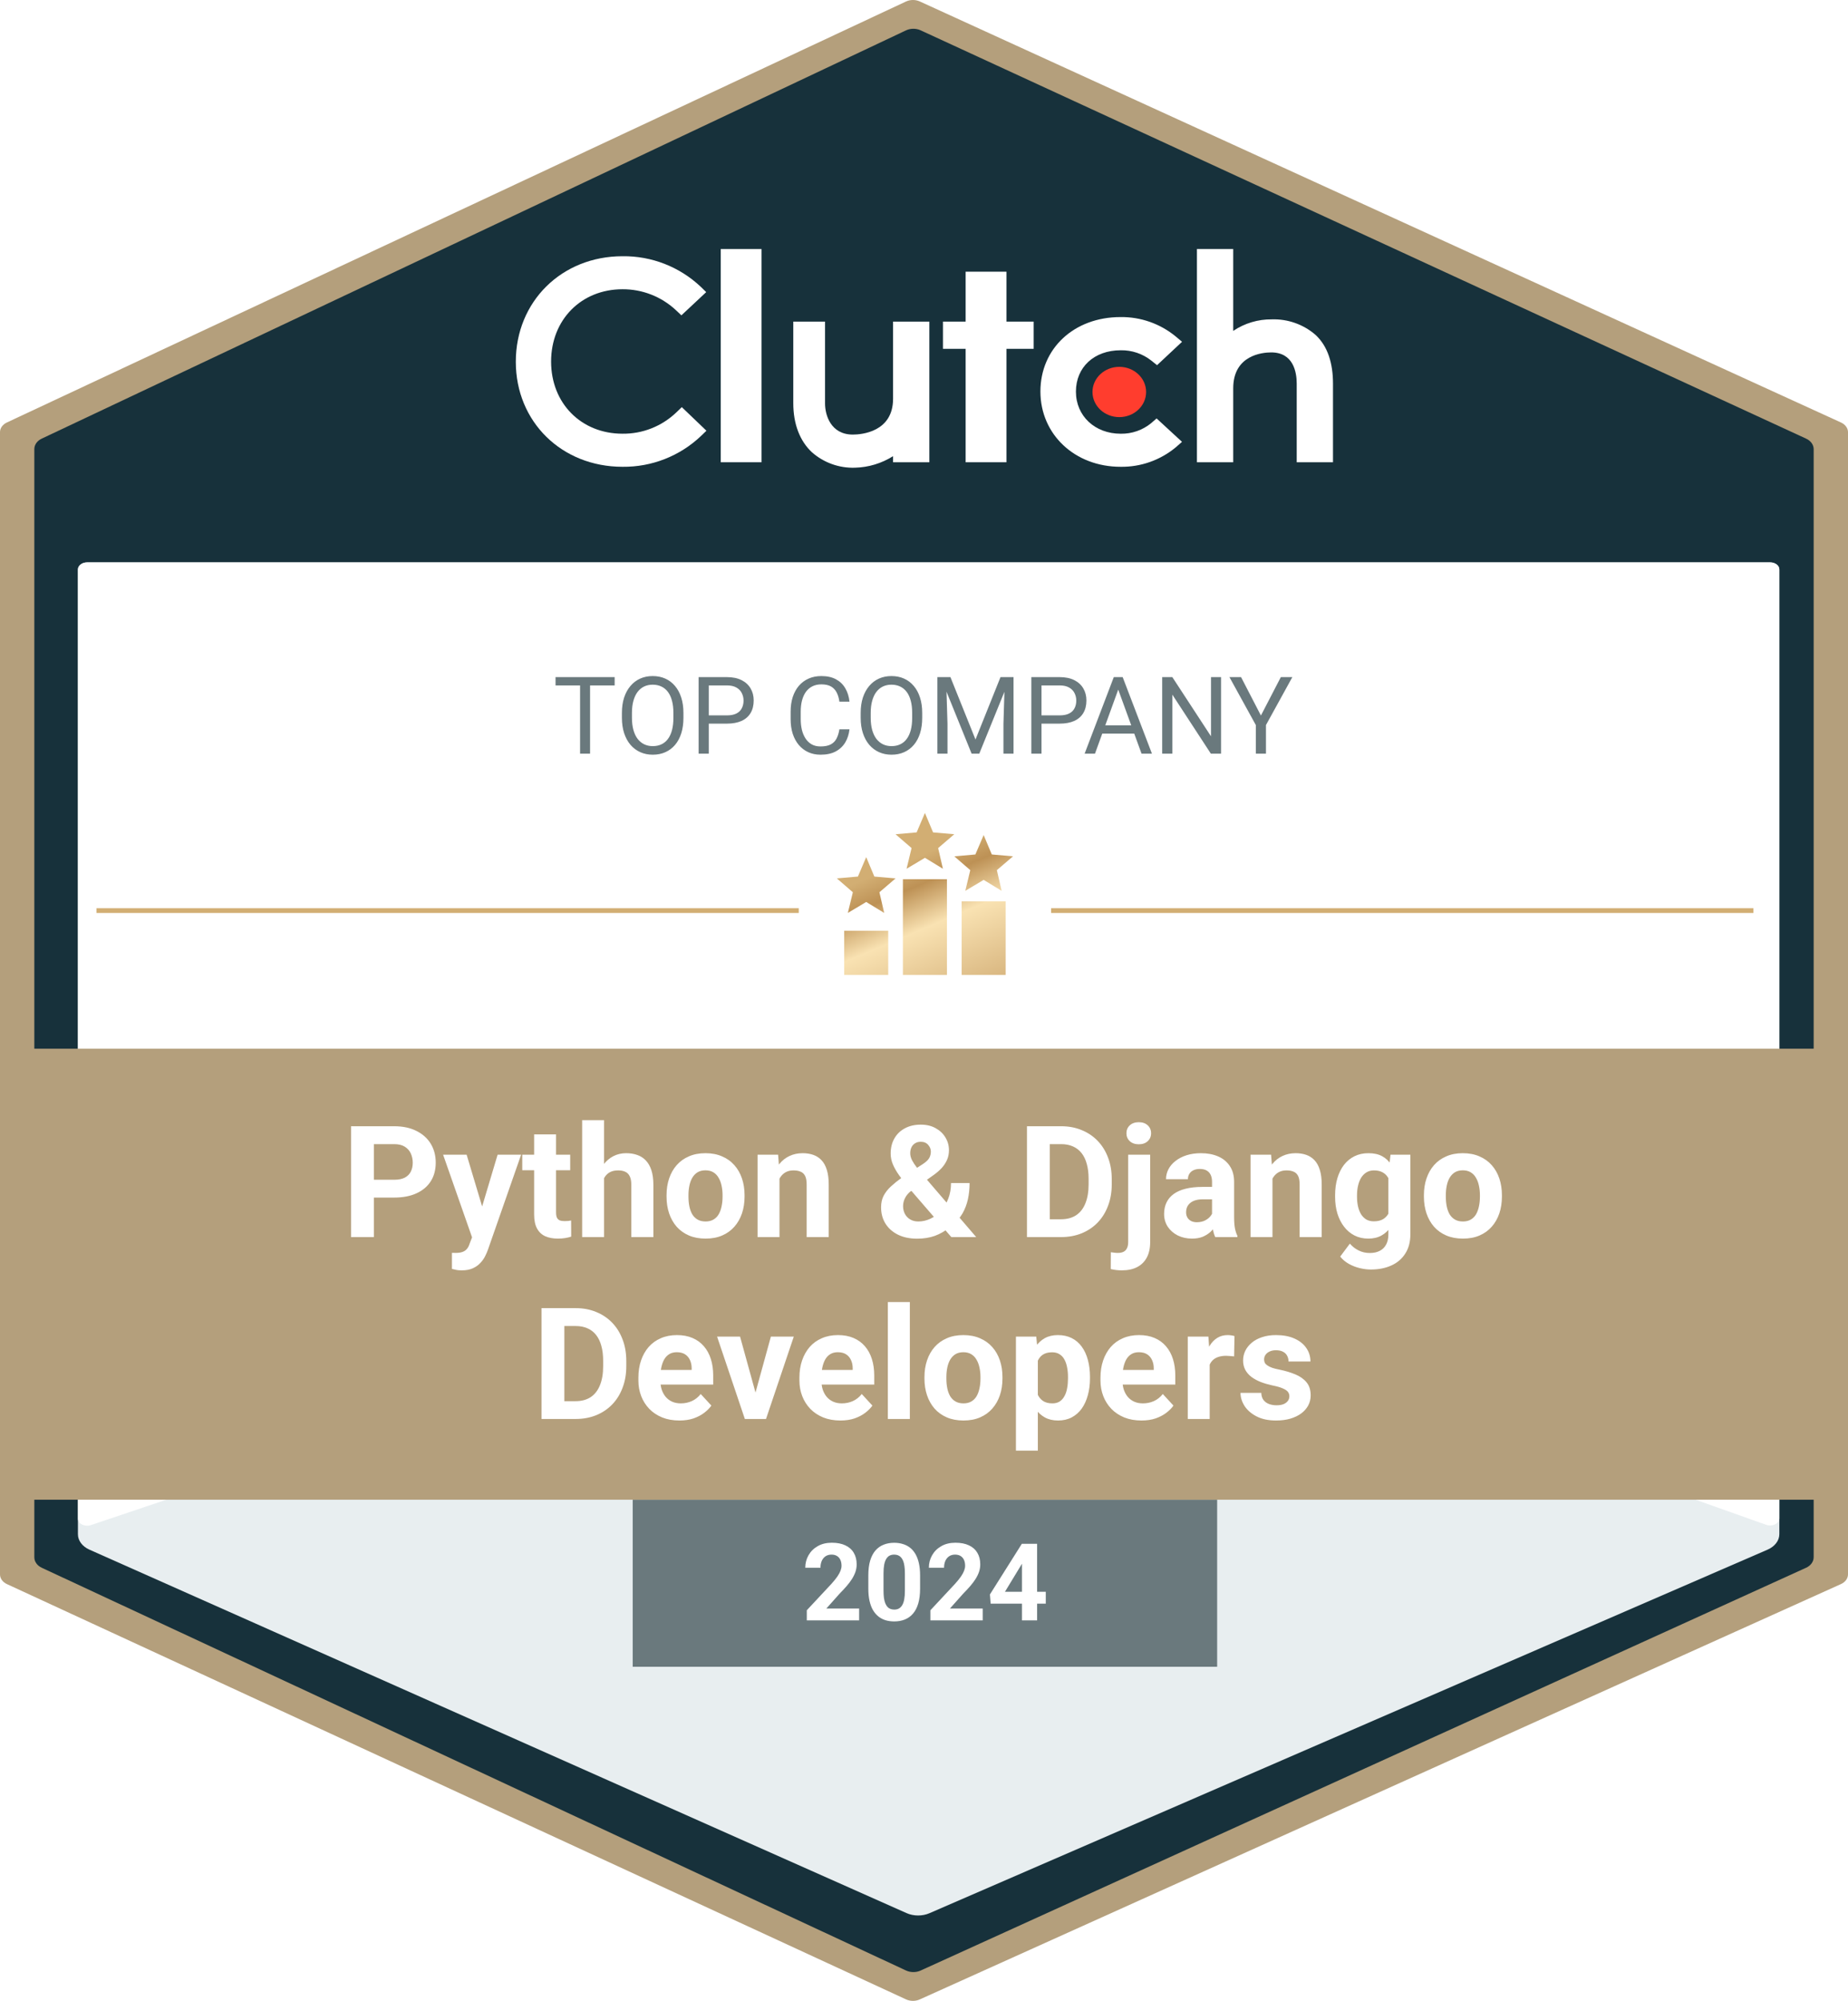
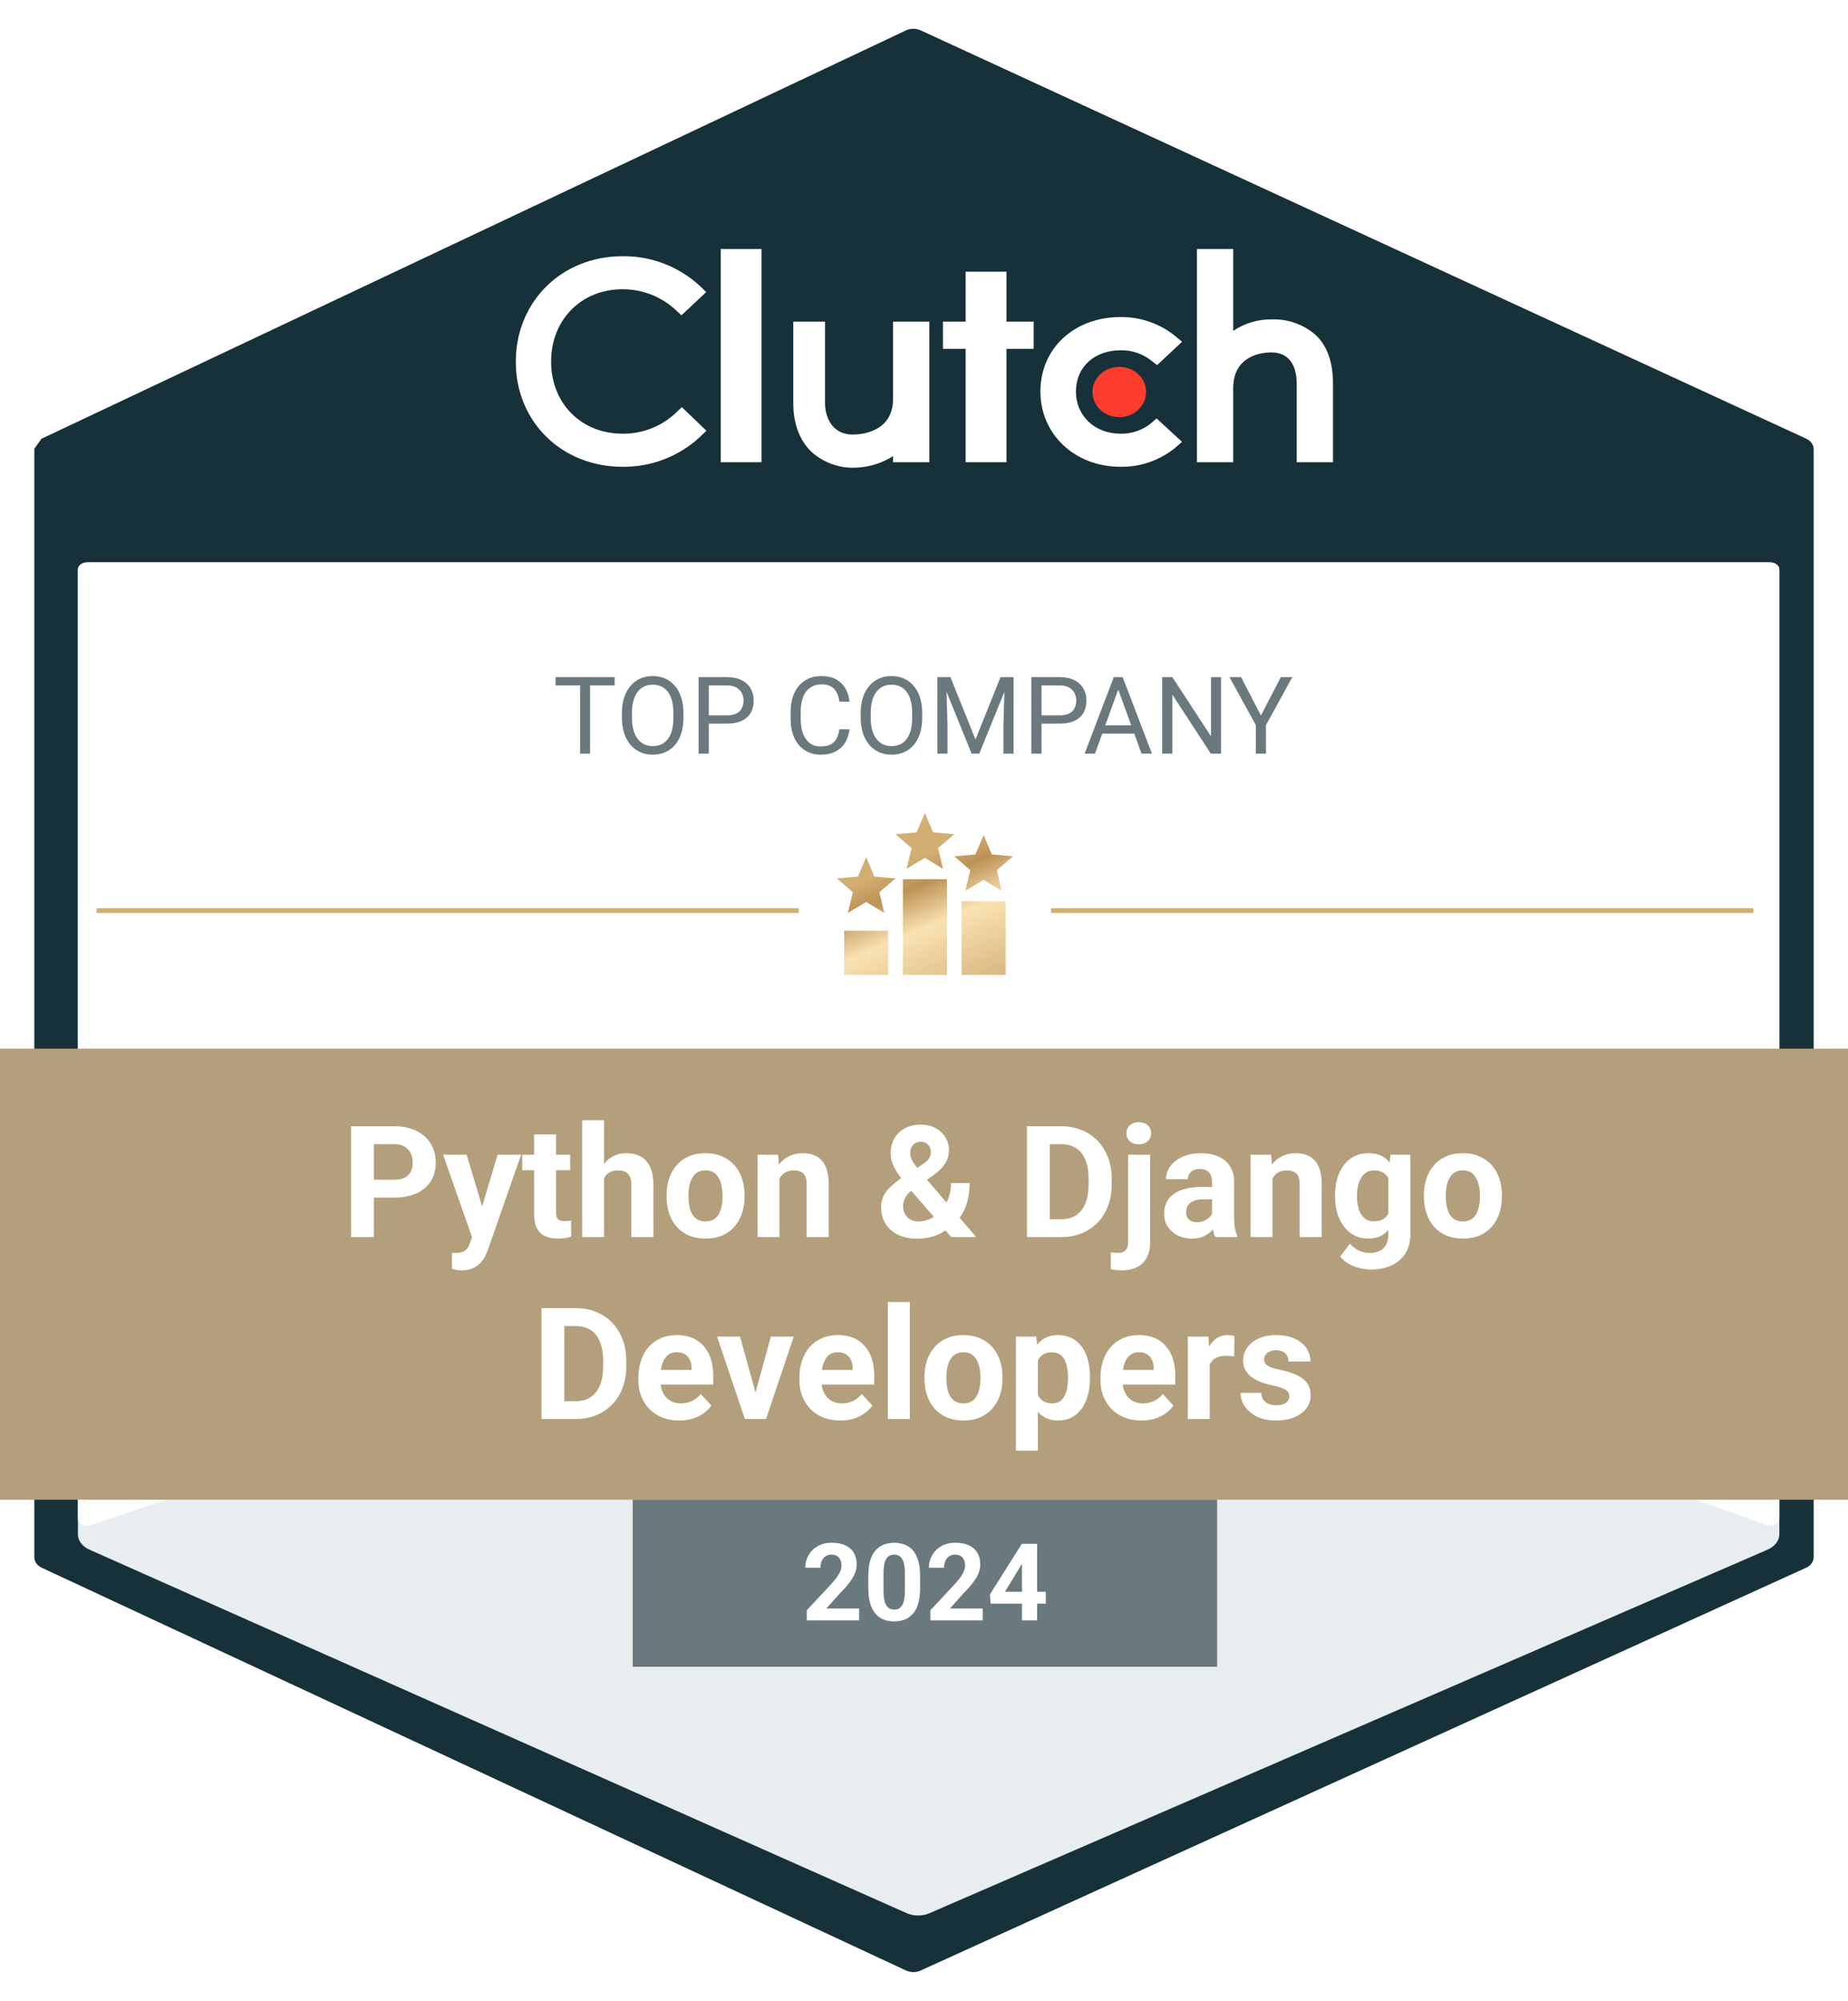
<svg xmlns="http://www.w3.org/2000/svg" width="996" height="1078" viewBox="0 0 996 1078" fill="none">
  <g clip-path="url(#clip0_52_76)">
-     <path d="M3.709 227.62L488.284 0.816C490.584 -0.261 493.425 -0.273 495.739 0.785L992.224 227.63C994.558 228.697 996 230.688 996 232.846V848.22C996 850.39 994.542 852.391 992.187 853.453L495.701 1077.23C493.406 1078.27 490.602 1078.25 488.321 1077.2L3.747 853.464C1.429 852.393 0 850.409 0 848.262V232.804C0 230.669 1.412 228.695 3.709 227.62Z" fill="#B49F7C" />
-     <path d="M22.683 236.784L488.492 16.827C490.803 15.736 493.664 15.724 495.988 16.795L973.249 236.795C975.569 237.864 977 239.849 977 241.998V838.973C977 841.136 975.553 843.131 973.212 844.194L495.95 1061.22C493.645 1062.27 490.821 1062.25 488.53 1061.19L22.721 844.205C20.418 843.133 19 841.155 19 839.015V241.956C19 239.829 20.401 237.862 22.683 236.784Z" fill="#17313B" stroke="#17313B" />
+     <path d="M22.683 236.784L488.492 16.827C490.803 15.736 493.664 15.724 495.988 16.795L973.249 236.795C975.569 237.864 977 239.849 977 241.998V838.973C977 841.136 975.553 843.131 973.212 844.194L495.95 1061.22C493.645 1062.27 490.821 1062.25 488.53 1061.19L22.721 844.205C20.418 843.133 19 841.155 19 839.015V241.956Z" fill="#17313B" stroke="#17313B" />
    <path d="M410.44 134.161H388.441V249.047H410.44V134.161Z" fill="white" />
    <path d="M481.328 214.826C481.328 232.715 464.389 234.137 459.645 234.137C447.767 234.137 444.662 223.671 444.662 217.37V173.271H427.551V217.27C427.551 228.37 431.046 237.532 437.546 243.625C443.947 249.274 452.258 252.27 460.795 251.981C468.074 251.8 475.172 249.654 481.328 245.77V249.047H500.883V173.271H481.328V214.826Z" fill="white" />
    <path d="M542.438 146.383H520.438V173.271H508.216V187.938H520.438V249.047H542.438V187.938H557.104V173.271H542.438V146.383Z" fill="white" />
    <path d="M620.441 227.98C615.815 231.756 610.012 233.775 604.037 233.675C590.103 233.675 579.882 224.115 579.882 210.987C579.882 197.86 589.66 188.716 604.037 188.716C610.03 188.608 615.869 190.59 620.559 194.311L623.592 196.756L637.081 184.144L633.704 181.311C625.33 174.403 614.765 170.682 603.91 170.827C578.905 170.827 560.744 187.72 560.744 210.915C560.744 234.11 579.348 251.492 603.91 251.492C614.819 251.664 625.429 247.907 633.804 240.909L637.054 238.048L623.365 225.437L620.432 227.98H620.441Z" fill="white" />
    <path d="M709 180.405C702.482 174.765 694.08 171.787 685.462 172.067C678.056 171.977 670.804 174.141 664.657 178.278V134.161H645.102V249.047H664.657V209.204C664.657 191.315 680.374 189.866 685.118 189.866C696.996 189.866 698.879 200.35 698.879 206.66V249.047H718.434V206.76C718.434 195.66 715.6 186.516 709 180.405Z" fill="white" />
    <path d="M603.258 224.73C611.238 224.73 617.707 218.667 617.707 211.187C617.707 203.707 611.238 197.643 603.258 197.643C595.278 197.643 588.809 203.707 588.809 211.187C588.809 218.667 595.278 224.73 603.258 224.73Z" fill="#FF3D2E" />
    <path d="M364.314 222.377C356.546 229.728 346.217 233.784 335.516 233.666C313.226 233.666 297.021 217.289 297.021 194.8C297.021 172.312 313.226 155.835 335.516 155.835C346.153 155.78 356.42 159.791 364.215 167.034L367.247 169.895L380.619 157.383L377.686 154.522C366.306 143.758 351.178 137.855 335.516 138.045C302.688 138.045 278 162.489 278 194.9C278 227.311 302.788 251.492 335.516 251.492C351.232 251.673 366.405 245.716 377.803 234.897L380.737 232.064L367.465 219.353L364.314 222.386V222.377Z" fill="white" />
    <g filter="url(#filter0_d_52_76)">
      <path d="M46.984 303H512.736H954.016C956.769 303 959 304.715 959 306.829V826.555C959 830.01 956.579 833.196 952.664 834.893L500.962 1030.76C497.12 1032.43 492.418 1032.41 488.599 1030.72L48.219 834.91C44.37 833.199 42 830.041 42 826.624V306.829C42 304.715 44.231 303 46.984 303Z" fill="#E8EEF0" />
    </g>
    <path d="M46.984 303H512.736H954.016C956.769 303 959 304.687 959 306.769V818.096C959 820.858 955.202 822.682 951.898 821.508L517.894 667.375C514.619 666.212 510.836 666.182 507.531 667.296L49.011 821.67C45.715 822.78 42 820.955 42 818.227V306.769C42 304.687 44.231 303 46.984 303Z" fill="white" />
    <path d="M318.022 364.805V406.039H312.642V364.805H318.022ZM331.276 364.805V369.279H299.416V364.805H331.276ZM368.348 384.119V386.725C368.348 389.821 367.961 392.596 367.187 395.051C366.412 397.505 365.299 399.591 363.845 401.31C362.391 403.028 360.645 404.34 358.605 405.246C356.585 406.152 354.32 406.605 351.809 406.605C349.373 406.605 347.136 406.152 345.097 405.246C343.076 404.34 341.321 403.028 339.829 401.31C338.356 399.591 337.214 397.505 336.402 395.051C335.59 392.596 335.185 389.821 335.185 386.725V384.119C335.185 381.023 335.581 378.257 336.374 375.821C337.186 373.367 338.328 371.281 339.801 369.562C341.273 367.825 343.02 366.504 345.04 365.598C347.079 364.691 349.316 364.238 351.752 364.238C354.263 364.238 356.529 364.691 358.549 365.598C360.588 366.504 362.334 367.825 363.788 369.562C365.261 371.281 366.384 373.367 367.158 375.821C367.951 378.257 368.348 381.023 368.348 384.119ZM362.938 386.725V384.062C362.938 381.608 362.684 379.437 362.174 377.549C361.683 375.661 360.956 374.075 359.993 372.791C359.03 371.507 357.85 370.535 356.453 369.874C355.075 369.213 353.508 368.883 351.752 368.883C350.053 368.883 348.514 369.213 347.136 369.874C345.776 370.535 344.606 371.507 343.624 372.791C342.661 374.075 341.915 375.661 341.387 377.549C340.858 379.437 340.594 381.608 340.594 384.062V386.725C340.594 389.198 340.858 391.388 341.387 393.295C341.915 395.183 342.671 396.778 343.652 398.081C344.653 399.365 345.833 400.337 347.192 400.998C348.571 401.659 350.109 401.989 351.809 401.989C353.583 401.989 355.16 401.659 356.538 400.998C357.916 400.337 359.077 399.365 360.021 398.081C360.984 396.778 361.711 395.183 362.202 393.295C362.693 391.388 362.938 389.198 362.938 386.725ZM391.74 389.868H380.724V385.422H391.74C393.874 385.422 395.601 385.082 396.923 384.402C398.244 383.723 399.207 382.779 399.812 381.57C400.435 380.362 400.746 378.984 400.746 377.435C400.746 376.019 400.435 374.688 399.812 373.442C399.207 372.196 398.244 371.196 396.923 370.44C395.601 369.666 393.874 369.279 391.74 369.279H381.998V406.039H376.532V364.805H391.74C394.855 364.805 397.489 365.343 399.642 366.419C401.794 367.495 403.427 368.987 404.541 370.893C405.655 372.782 406.212 374.943 406.212 377.379C406.212 380.022 405.655 382.278 404.541 384.147C403.427 386.017 401.794 387.442 399.642 388.424C397.489 389.387 394.855 389.868 391.74 389.868ZM452.402 392.927H457.84C457.557 395.532 456.811 397.864 455.603 399.922C454.394 401.98 452.686 403.613 450.477 404.821C448.268 406.011 445.511 406.605 442.207 406.605C439.79 406.605 437.591 406.152 435.608 405.246C433.645 404.34 431.955 403.056 430.539 401.394C429.123 399.714 428.028 397.703 427.254 395.362C426.499 393.002 426.121 390.378 426.121 387.489V383.383C426.121 380.494 426.499 377.879 427.254 375.538C428.028 373.178 429.132 371.158 430.567 369.477C432.021 367.797 433.768 366.504 435.807 365.598C437.846 364.691 440.14 364.238 442.688 364.238C445.804 364.238 448.438 364.824 450.59 365.994C452.742 367.165 454.413 368.788 455.603 370.865C456.811 372.923 457.557 375.311 457.84 378.03H452.402C452.138 376.104 451.647 374.452 450.93 373.074C450.212 371.677 449.193 370.601 447.871 369.846C446.549 369.09 444.822 368.713 442.688 368.713C440.857 368.713 439.243 369.062 437.846 369.761C436.467 370.459 435.306 371.45 434.362 372.734C433.437 374.018 432.739 375.557 432.267 377.351C431.795 379.144 431.559 381.136 431.559 383.326V387.489C431.559 389.509 431.766 391.407 432.182 393.182C432.616 394.956 433.267 396.514 434.136 397.854C435.004 399.195 436.109 400.252 437.449 401.026C438.79 401.782 440.376 402.159 442.207 402.159C444.529 402.159 446.38 401.791 447.758 401.055C449.136 400.318 450.174 399.261 450.873 397.883C451.59 396.504 452.1 394.852 452.402 392.927ZM497.035 384.119V386.725C497.035 389.821 496.648 392.596 495.874 395.051C495.1 397.505 493.986 399.591 492.532 401.31C491.078 403.028 489.332 404.34 487.293 405.246C485.273 406.152 483.007 406.605 480.496 406.605C478.061 406.605 475.823 406.152 473.784 405.246C471.764 404.34 470.008 403.028 468.517 401.31C467.044 399.591 465.902 397.505 465.09 395.051C464.278 392.596 463.872 389.821 463.872 386.725V384.119C463.872 381.023 464.269 378.257 465.062 375.821C465.873 373.367 467.016 371.281 468.488 369.562C469.961 367.825 471.707 366.504 473.728 365.598C475.767 364.691 478.004 364.238 480.439 364.238C482.951 364.238 485.216 364.691 487.236 365.598C489.275 366.504 491.022 367.825 492.476 369.562C493.948 371.281 495.072 373.367 495.846 375.821C496.639 378.257 497.035 381.023 497.035 384.119ZM491.626 386.725V384.062C491.626 381.608 491.371 379.437 490.861 377.549C490.37 375.661 489.644 374.075 488.681 372.791C487.718 371.507 486.538 370.535 485.141 369.874C483.762 369.213 482.195 368.883 480.439 368.883C478.74 368.883 477.201 369.213 475.823 369.874C474.464 370.535 473.293 371.507 472.312 372.791C471.349 374.075 470.603 375.661 470.074 377.549C469.546 379.437 469.281 381.608 469.281 384.062V386.725C469.281 389.198 469.546 391.388 470.074 393.295C470.603 395.183 471.358 396.778 472.34 398.081C473.34 399.365 474.521 400.337 475.88 400.998C477.258 401.659 478.797 401.989 480.496 401.989C482.271 401.989 483.847 401.659 485.226 400.998C486.604 400.337 487.765 399.365 488.709 398.081C489.672 396.778 490.399 395.183 490.89 393.295C491.381 391.388 491.626 389.198 491.626 386.725ZM506.947 364.805H512.243L525.752 398.421L539.232 364.805H544.557L527.791 406.039H523.656L506.947 364.805ZM505.22 364.805H509.893L510.657 389.953V406.039H505.22V364.805ZM541.583 364.805H546.256V406.039H540.818V389.953L541.583 364.805ZM571.064 389.868H560.048V385.422H571.064C573.198 385.422 574.925 385.082 576.247 384.402C577.569 383.723 578.532 382.779 579.136 381.57C579.759 380.362 580.07 378.984 580.07 377.435C580.07 376.019 579.759 374.688 579.136 373.442C578.532 372.196 577.569 371.196 576.247 370.44C574.925 369.666 573.198 369.279 571.064 369.279H561.322V406.039H555.856V364.805H571.064C574.18 364.805 576.813 365.343 578.966 366.419C581.118 367.495 582.751 368.987 583.865 370.893C584.979 372.782 585.536 374.943 585.536 377.379C585.536 380.022 584.979 382.278 583.865 384.147C582.751 386.017 581.118 387.442 578.966 388.424C576.813 389.387 574.18 389.868 571.064 389.868ZM603.803 368.458L590.152 406.039H584.573L600.291 364.805H603.888L603.803 368.458ZM615.244 406.039L601.565 368.458L601.48 364.805H605.077L620.852 406.039H615.244ZM614.536 390.774V395.249H591.37V390.774H614.536ZM658.093 364.805V406.039H652.599L631.84 374.235V406.039H626.374V364.805H631.84L652.684 396.693V364.805H658.093ZM668.883 364.805L679.588 385.507L690.321 364.805H696.523L682.307 390.633V406.039H676.841V390.633L662.624 364.805H668.883Z" fill="#6A797D" />
    <path d="M341 808H656V898H341V808Z" fill="#6A797D" />
    <rect width="996" height="243" transform="translate(0 565)" fill="#B49F7C" />
    <path d="M212.449 645.213H197.232V635.615H212.449C214.801 635.615 216.715 635.232 218.191 634.467C219.668 633.674 220.748 632.58 221.432 631.186C222.115 629.791 222.457 628.219 222.457 626.469C222.457 624.691 222.115 623.037 221.432 621.506C220.748 619.975 219.668 618.744 218.191 617.814C216.715 616.885 214.801 616.42 212.449 616.42H201.498V666.5H189.193V606.781H212.449C217.125 606.781 221.131 607.629 224.467 609.324C227.83 610.992 230.4 613.303 232.178 616.256C233.955 619.209 234.844 622.586 234.844 626.387C234.844 630.242 233.955 633.578 232.178 636.395C230.4 639.211 227.83 641.385 224.467 642.916C221.131 644.447 217.125 645.213 212.449 645.213ZM256.418 661.496L268.189 622.121H280.863L263.021 673.186C262.639 674.307 262.119 675.51 261.463 676.795C260.834 678.08 259.973 679.297 258.879 680.445C257.812 681.621 256.459 682.578 254.818 683.316C253.205 684.055 251.223 684.424 248.871 684.424C247.75 684.424 246.834 684.355 246.123 684.219C245.412 684.082 244.564 683.891 243.58 683.645V674.99C243.881 674.99 244.195 674.99 244.523 674.99C244.852 675.018 245.166 675.031 245.467 675.031C247.025 675.031 248.297 674.854 249.281 674.498C250.266 674.143 251.059 673.596 251.66 672.857C252.262 672.146 252.74 671.217 253.096 670.068L256.418 661.496ZM251.496 622.121L261.135 654.277L262.816 666.787L254.777 667.648L238.822 622.121H251.496ZM307.318 622.121V630.488H281.479V622.121H307.318ZM287.877 611.17H299.689V653.129C299.689 654.414 299.854 655.398 300.182 656.082C300.537 656.766 301.057 657.244 301.74 657.518C302.424 657.764 303.285 657.887 304.324 657.887C305.062 657.887 305.719 657.859 306.293 657.805C306.895 657.723 307.4 657.641 307.811 657.559L307.852 666.254C306.84 666.582 305.746 666.842 304.57 667.033C303.395 667.225 302.096 667.32 300.674 667.32C298.076 667.32 295.807 666.896 293.865 666.049C291.951 665.174 290.475 663.779 289.436 661.865C288.396 659.951 287.877 657.436 287.877 654.318V611.17ZM325.57 603.5V666.5H313.758V603.5H325.57ZM323.889 642.752H320.648C320.676 639.662 321.086 636.818 321.879 634.221C322.672 631.596 323.807 629.326 325.283 627.412C326.76 625.471 328.523 623.967 330.574 622.9C332.652 621.834 334.949 621.301 337.465 621.301C339.652 621.301 341.635 621.615 343.412 622.244C345.217 622.846 346.762 623.83 348.047 625.197C349.359 626.537 350.371 628.301 351.082 630.488C351.793 632.676 352.148 635.328 352.148 638.445V666.5H340.254V638.363C340.254 636.395 339.967 634.85 339.393 633.729C338.846 632.58 338.039 631.773 336.973 631.309C335.934 630.816 334.648 630.57 333.117 630.57C331.422 630.57 329.973 630.885 328.77 631.514C327.594 632.143 326.65 633.018 325.939 634.139C325.229 635.232 324.709 636.518 324.381 637.994C324.053 639.471 323.889 641.057 323.889 642.752ZM359.244 644.762V643.9C359.244 640.646 359.709 637.652 360.639 634.918C361.568 632.156 362.922 629.764 364.699 627.74C366.477 625.717 368.664 624.145 371.262 623.023C373.859 621.875 376.84 621.301 380.203 621.301C383.566 621.301 386.561 621.875 389.186 623.023C391.811 624.145 394.012 625.717 395.789 627.74C397.594 629.764 398.961 632.156 399.891 634.918C400.82 637.652 401.285 640.646 401.285 643.9V644.762C401.285 647.988 400.82 650.982 399.891 653.744C398.961 656.479 397.594 658.871 395.789 660.922C394.012 662.945 391.824 664.518 389.227 665.639C386.629 666.76 383.648 667.32 380.285 667.32C376.922 667.32 373.928 666.76 371.303 665.639C368.705 664.518 366.504 662.945 364.699 660.922C362.922 658.871 361.568 656.479 360.639 653.744C359.709 650.982 359.244 647.988 359.244 644.762ZM371.057 643.9V644.762C371.057 646.621 371.221 648.357 371.549 649.971C371.877 651.584 372.396 653.006 373.107 654.236C373.846 655.439 374.803 656.383 375.979 657.066C377.154 657.75 378.59 658.092 380.285 658.092C381.926 658.092 383.334 657.75 384.51 657.066C385.686 656.383 386.629 655.439 387.34 654.236C388.051 653.006 388.57 651.584 388.898 649.971C389.254 648.357 389.432 646.621 389.432 644.762V643.9C389.432 642.096 389.254 640.4 388.898 638.814C388.57 637.201 388.037 635.779 387.299 634.549C386.588 633.291 385.645 632.307 384.469 631.596C383.293 630.885 381.871 630.529 380.203 630.529C378.535 630.529 377.113 630.885 375.938 631.596C374.789 632.307 373.846 633.291 373.107 634.549C372.396 635.779 371.877 637.201 371.549 638.814C371.221 640.4 371.057 642.096 371.057 643.9ZM420.111 631.596V666.5H408.299V622.121H419.373L420.111 631.596ZM418.389 642.752H415.189C415.189 639.471 415.613 636.518 416.461 633.893C417.309 631.24 418.498 628.984 420.029 627.125C421.561 625.238 423.379 623.803 425.484 622.818C427.617 621.807 429.996 621.301 432.621 621.301C434.699 621.301 436.6 621.602 438.322 622.203C440.045 622.805 441.521 623.762 442.752 625.074C444.01 626.387 444.967 628.123 445.623 630.283C446.307 632.443 446.648 635.082 446.648 638.199V666.5H434.754V638.158C434.754 636.189 434.48 634.658 433.934 633.564C433.387 632.471 432.58 631.705 431.514 631.268C430.475 630.803 429.189 630.57 427.658 630.57C426.072 630.57 424.691 630.885 423.516 631.514C422.367 632.143 421.41 633.018 420.645 634.139C419.906 635.232 419.346 636.518 418.963 637.994C418.58 639.471 418.389 641.057 418.389 642.752ZM485.941 634.549L497.426 627.125C499.121 626.004 500.256 624.924 500.83 623.885C501.404 622.846 501.691 621.684 501.691 620.398C501.691 619.113 501.213 617.924 500.256 616.83C499.299 615.709 497.959 615.148 496.236 615.148C495.006 615.148 493.967 615.436 493.119 616.01C492.271 616.557 491.629 617.295 491.191 618.225C490.781 619.154 490.576 620.193 490.576 621.342C490.576 622.572 490.904 623.83 491.561 625.115C492.217 626.373 493.105 627.713 494.227 629.135C495.348 630.529 496.592 632.047 497.959 633.688L526.137 666.5H512.725L489.756 639.922C487.814 637.516 486.119 635.314 484.67 633.318C483.221 631.295 482.086 629.326 481.266 627.412C480.445 625.498 480.035 623.529 480.035 621.506C480.035 618.389 480.705 615.668 482.045 613.344C483.385 610.992 485.271 609.174 487.705 607.889C490.139 606.576 492.996 605.92 496.277 605.92C499.367 605.92 502.047 606.562 504.316 607.848C506.586 609.105 508.336 610.773 509.566 612.852C510.824 614.93 511.453 617.213 511.453 619.701C511.453 621.561 511.111 623.283 510.428 624.869C509.744 626.428 508.801 627.877 507.598 629.217C506.395 630.529 505.014 631.746 503.455 632.867L490.371 642.178C489.359 643.107 488.594 644.023 488.074 644.926C487.555 645.828 487.199 646.689 487.008 647.51C486.816 648.303 486.721 649.068 486.721 649.807C486.721 651.393 487.062 652.814 487.746 654.072C488.43 655.33 489.387 656.314 490.617 657.025C491.848 657.736 493.283 658.092 494.924 658.092C497.166 658.092 499.34 657.6 501.445 656.615C503.551 655.631 505.438 654.223 507.105 652.391C508.773 650.531 510.1 648.33 511.084 645.787C512.068 643.244 512.561 640.441 512.561 637.379H522.568C522.568 640.441 522.268 643.354 521.666 646.115C521.064 648.85 520.094 651.393 518.754 653.744C517.414 656.068 515.637 658.133 513.422 659.938C513.258 660.074 513.025 660.279 512.725 660.553C512.451 660.799 512.219 660.99 512.027 661.127C509.402 663.232 506.668 664.805 503.824 665.844C500.98 666.855 497.809 667.361 494.309 667.361C490.316 667.361 486.857 666.637 483.932 665.188C481.033 663.738 478.791 661.742 477.205 659.199C475.646 656.656 474.867 653.744 474.867 650.463C474.867 648.057 475.332 645.965 476.262 644.188C477.219 642.383 478.531 640.715 480.199 639.184C481.867 637.652 483.781 636.107 485.941 634.549ZM571.828 666.5H558.826L558.908 656.902H571.828C575.055 656.902 577.775 656.178 579.99 654.729C582.205 653.252 583.873 651.105 584.994 648.289C586.143 645.473 586.717 642.068 586.717 638.076V635.164C586.717 632.102 586.389 629.408 585.732 627.084C585.104 624.76 584.16 622.805 582.902 621.219C581.645 619.633 580.1 618.443 578.268 617.65C576.436 616.83 574.33 616.42 571.951 616.42H558.58V606.781H571.951C575.943 606.781 579.594 607.465 582.902 608.832C586.238 610.172 589.123 612.1 591.557 614.615C593.99 617.131 595.863 620.139 597.176 623.639C598.516 627.111 599.186 630.98 599.186 635.246V638.076C599.186 642.314 598.516 646.184 597.176 649.684C595.863 653.184 593.99 656.191 591.557 658.707C589.15 661.195 586.266 663.123 582.902 664.49C579.566 665.83 575.875 666.5 571.828 666.5ZM565.799 606.781V666.5H553.494V606.781H565.799ZM608.045 622.121H619.898V669.166C619.898 672.447 619.297 675.223 618.094 677.492C616.891 679.762 615.154 681.484 612.885 682.66C610.615 683.836 607.867 684.424 604.641 684.424C603.629 684.424 602.645 684.369 601.688 684.26C600.703 684.15 599.691 683.973 598.652 683.727L598.693 674.662C599.35 674.771 599.992 674.854 600.621 674.908C601.223 674.99 601.838 675.031 602.467 675.031C603.697 675.031 604.723 674.826 605.543 674.416C606.363 674.006 606.979 673.363 607.389 672.488C607.826 671.641 608.045 670.533 608.045 669.166V622.121ZM607.102 610.555C607.102 608.832 607.703 607.41 608.906 606.289C610.137 605.168 611.75 604.607 613.746 604.607C615.77 604.607 617.383 605.168 618.586 606.289C619.789 607.41 620.391 608.832 620.391 610.555C620.391 612.277 619.789 613.699 618.586 614.82C617.383 615.941 615.77 616.502 613.746 616.502C611.75 616.502 610.137 615.941 608.906 614.82C607.703 613.699 607.102 612.277 607.102 610.555ZM653.244 656.492V636.723C653.244 635.301 653.012 634.084 652.547 633.072C652.082 632.033 651.357 631.227 650.373 630.652C649.416 630.078 648.172 629.791 646.641 629.791C645.328 629.791 644.193 630.023 643.236 630.488C642.279 630.926 641.541 631.568 641.021 632.416C640.502 633.236 640.242 634.207 640.242 635.328H628.43C628.43 633.441 628.867 631.65 629.742 629.955C630.617 628.26 631.889 626.77 633.557 625.484C635.225 624.172 637.207 623.146 639.504 622.408C641.828 621.67 644.426 621.301 647.297 621.301C650.742 621.301 653.805 621.875 656.484 623.023C659.164 624.172 661.27 625.895 662.801 628.191C664.359 630.488 665.139 633.359 665.139 636.805V655.795C665.139 658.229 665.289 660.225 665.59 661.783C665.891 663.314 666.328 664.654 666.902 665.803V666.5H654.967C654.393 665.297 653.955 663.793 653.654 661.988C653.381 660.156 653.244 658.324 653.244 656.492ZM654.803 639.471L654.885 646.156H648.281C646.723 646.156 645.369 646.334 644.221 646.689C643.072 647.045 642.129 647.551 641.391 648.207C640.652 648.836 640.105 649.574 639.75 650.422C639.422 651.27 639.258 652.199 639.258 653.211C639.258 654.223 639.49 655.139 639.955 655.959C640.42 656.752 641.09 657.381 641.965 657.846C642.84 658.283 643.865 658.502 645.041 658.502C646.818 658.502 648.363 658.146 649.676 657.436C650.988 656.725 652 655.85 652.711 654.811C653.449 653.771 653.832 652.787 653.859 651.857L656.977 656.861C656.539 657.982 655.938 659.145 655.172 660.348C654.434 661.551 653.49 662.686 652.342 663.752C651.193 664.791 649.812 665.652 648.199 666.336C646.586 666.992 644.672 667.32 642.457 667.32C639.641 667.32 637.084 666.76 634.787 665.639C632.518 664.49 630.713 662.918 629.373 660.922C628.061 658.898 627.404 656.602 627.404 654.031C627.404 651.707 627.842 649.643 628.717 647.838C629.592 646.033 630.877 644.516 632.572 643.285C634.295 642.027 636.441 641.084 639.012 640.455C641.582 639.799 644.562 639.471 647.953 639.471H654.803ZM685.811 631.596V666.5H673.998V622.121H685.072L685.811 631.596ZM684.088 642.752H680.889C680.889 639.471 681.312 636.518 682.16 633.893C683.008 631.24 684.197 628.984 685.729 627.125C687.26 625.238 689.078 623.803 691.184 622.818C693.316 621.807 695.695 621.301 698.32 621.301C700.398 621.301 702.299 621.602 704.021 622.203C705.744 622.805 707.221 623.762 708.451 625.074C709.709 626.387 710.666 628.123 711.322 630.283C712.006 632.443 712.348 635.082 712.348 638.199V666.5H700.453V638.158C700.453 636.189 700.18 634.658 699.633 633.564C699.086 632.471 698.279 631.705 697.213 631.268C696.174 630.803 694.889 630.57 693.357 630.57C691.771 630.57 690.391 630.885 689.215 631.514C688.066 632.143 687.109 633.018 686.344 634.139C685.605 635.232 685.045 636.518 684.662 637.994C684.279 639.471 684.088 641.057 684.088 642.752ZM749.426 622.121H760.131V665.023C760.131 669.07 759.229 672.502 757.424 675.318C755.646 678.162 753.158 680.309 749.959 681.758C746.76 683.234 743.041 683.973 738.803 683.973C736.943 683.973 734.975 683.727 732.896 683.234C730.846 682.742 728.877 681.977 726.99 680.938C725.131 679.898 723.572 678.586 722.314 677L727.523 670.027C728.891 671.613 730.477 672.844 732.281 673.719C734.086 674.621 736.082 675.072 738.27 675.072C740.402 675.072 742.207 674.676 743.684 673.883C745.16 673.117 746.295 671.982 747.088 670.479C747.881 669.002 748.277 667.211 748.277 665.105V632.375L749.426 622.121ZM719.566 644.844V643.982C719.566 640.592 719.977 637.516 720.797 634.754C721.645 631.965 722.834 629.572 724.365 627.576C725.924 625.58 727.811 624.035 730.025 622.941C732.24 621.848 734.742 621.301 737.531 621.301C740.484 621.301 742.959 621.848 744.955 622.941C746.951 624.035 748.592 625.594 749.877 627.617C751.162 629.613 752.16 631.979 752.871 634.713C753.609 637.42 754.184 640.387 754.594 643.613V645.5C754.184 648.59 753.568 651.461 752.748 654.113C751.928 656.766 750.848 659.09 749.508 661.086C748.168 663.055 746.5 664.586 744.504 665.68C742.535 666.773 740.184 667.32 737.449 667.32C734.715 667.32 732.24 666.76 730.025 665.639C727.838 664.518 725.965 662.945 724.406 660.922C722.848 658.898 721.645 656.52 720.797 653.785C719.977 651.051 719.566 648.07 719.566 644.844ZM731.379 643.982V644.844C731.379 646.676 731.557 648.385 731.912 649.971C732.268 651.557 732.814 652.965 733.553 654.195C734.318 655.398 735.262 656.342 736.383 657.025C737.531 657.682 738.885 658.01 740.443 658.01C742.604 658.01 744.367 657.559 745.734 656.656C747.102 655.727 748.127 654.455 748.811 652.842C749.494 651.229 749.891 649.369 750 647.264V641.891C749.945 640.168 749.713 638.623 749.303 637.256C748.893 635.861 748.318 634.672 747.58 633.688C746.842 632.703 745.885 631.938 744.709 631.391C743.533 630.844 742.139 630.57 740.525 630.57C738.967 630.57 737.613 630.926 736.465 631.637C735.344 632.32 734.4 633.264 733.635 634.467C732.896 635.67 732.336 637.092 731.953 638.732C731.57 640.346 731.379 642.096 731.379 643.982ZM767.432 644.762V643.9C767.432 640.646 767.896 637.652 768.826 634.918C769.756 632.156 771.109 629.764 772.887 627.74C774.664 625.717 776.852 624.145 779.449 623.023C782.047 621.875 785.027 621.301 788.391 621.301C791.754 621.301 794.748 621.875 797.373 623.023C799.998 624.145 802.199 625.717 803.977 627.74C805.781 629.764 807.148 632.156 808.078 634.918C809.008 637.652 809.473 640.646 809.473 643.9V644.762C809.473 647.988 809.008 650.982 808.078 653.744C807.148 656.479 805.781 658.871 803.977 660.922C802.199 662.945 800.012 664.518 797.414 665.639C794.816 666.76 791.836 667.32 788.473 667.32C785.109 667.32 782.115 666.76 779.49 665.639C776.893 664.518 774.691 662.945 772.887 660.922C771.109 658.871 769.756 656.479 768.826 653.744C767.896 650.982 767.432 647.988 767.432 644.762ZM779.244 643.9V644.762C779.244 646.621 779.408 648.357 779.736 649.971C780.064 651.584 780.584 653.006 781.295 654.236C782.033 655.439 782.99 656.383 784.166 657.066C785.342 657.75 786.777 658.092 788.473 658.092C790.113 658.092 791.521 657.75 792.697 657.066C793.873 656.383 794.816 655.439 795.527 654.236C796.238 653.006 796.758 651.584 797.086 649.971C797.441 648.357 797.619 646.621 797.619 644.762V643.9C797.619 642.096 797.441 640.4 797.086 638.814C796.758 637.201 796.225 635.779 795.486 634.549C794.775 633.291 793.832 632.307 792.656 631.596C791.48 630.885 790.059 630.529 788.391 630.529C786.723 630.529 785.301 630.885 784.125 631.596C782.977 632.307 782.033 633.291 781.295 634.549C780.584 635.779 780.064 637.201 779.736 638.814C779.408 640.4 779.244 642.096 779.244 643.9ZM310.189 764.5H297.188L297.27 754.902H310.189C313.416 754.902 316.137 754.178 318.352 752.729C320.566 751.252 322.234 749.105 323.355 746.289C324.504 743.473 325.078 740.068 325.078 736.076V733.164C325.078 730.102 324.75 727.408 324.094 725.084C323.465 722.76 322.521 720.805 321.264 719.219C320.006 717.633 318.461 716.443 316.629 715.65C314.797 714.83 312.691 714.42 310.312 714.42H296.941V704.781H310.312C314.305 704.781 317.955 705.465 321.264 706.832C324.6 708.172 327.484 710.1 329.918 712.615C332.352 715.131 334.225 718.139 335.537 721.639C336.877 725.111 337.547 728.98 337.547 733.246V736.076C337.547 740.314 336.877 744.184 335.537 747.684C334.225 751.184 332.352 754.191 329.918 756.707C327.512 759.195 324.627 761.123 321.264 762.49C317.928 763.83 314.236 764.5 310.189 764.5ZM304.16 704.781V764.5H291.855V704.781H304.16ZM366.176 765.32C362.73 765.32 359.641 764.773 356.906 763.68C354.172 762.559 351.848 761.014 349.934 759.045C348.047 757.076 346.598 754.793 345.586 752.195C344.574 749.57 344.068 746.781 344.068 743.828V742.188C344.068 738.824 344.547 735.748 345.504 732.959C346.461 730.17 347.828 727.75 349.605 725.699C351.41 723.648 353.598 722.076 356.168 720.982C358.738 719.861 361.637 719.301 364.863 719.301C368.008 719.301 370.797 719.82 373.23 720.859C375.664 721.898 377.701 723.375 379.342 725.289C381.01 727.203 382.268 729.5 383.115 732.18C383.963 734.832 384.387 737.785 384.387 741.039V745.961H349.113V738.086H372.779V737.184C372.779 735.543 372.479 734.08 371.877 732.795C371.303 731.482 370.428 730.443 369.252 729.678C368.076 728.912 366.572 728.529 364.74 728.529C363.182 728.529 361.842 728.871 360.721 729.555C359.6 730.238 358.684 731.195 357.973 732.426C357.289 733.656 356.77 735.105 356.414 736.773C356.086 738.414 355.922 740.219 355.922 742.188V743.828C355.922 745.605 356.168 747.246 356.66 748.75C357.18 750.254 357.904 751.553 358.834 752.646C359.791 753.74 360.939 754.588 362.279 755.189C363.646 755.791 365.191 756.092 366.914 756.092C369.047 756.092 371.029 755.682 372.861 754.861C374.721 754.014 376.32 752.742 377.66 751.047L383.402 757.281C382.473 758.621 381.201 759.906 379.588 761.137C378.002 762.367 376.088 763.379 373.846 764.172C371.604 764.938 369.047 765.32 366.176 765.32ZM405.633 755.887L415.477 720.121H427.822L412.852 764.5H405.387L405.633 755.887ZM398.865 720.121L408.75 755.928L408.955 764.5H401.449L386.479 720.121H398.865ZM452.965 765.32C449.52 765.32 446.43 764.773 443.695 763.68C440.961 762.559 438.637 761.014 436.723 759.045C434.836 757.076 433.387 754.793 432.375 752.195C431.363 749.57 430.857 746.781 430.857 743.828V742.188C430.857 738.824 431.336 735.748 432.293 732.959C433.25 730.17 434.617 727.75 436.395 725.699C438.199 723.648 440.387 722.076 442.957 720.982C445.527 719.861 448.426 719.301 451.652 719.301C454.797 719.301 457.586 719.82 460.02 720.859C462.453 721.898 464.49 723.375 466.131 725.289C467.799 727.203 469.057 729.5 469.904 732.18C470.752 734.832 471.176 737.785 471.176 741.039V745.961H435.902V738.086H459.568V737.184C459.568 735.543 459.268 734.08 458.666 732.795C458.092 731.482 457.217 730.443 456.041 729.678C454.865 728.912 453.361 728.529 451.529 728.529C449.971 728.529 448.631 728.871 447.51 729.555C446.389 730.238 445.473 731.195 444.762 732.426C444.078 733.656 443.559 735.105 443.203 736.773C442.875 738.414 442.711 740.219 442.711 742.188V743.828C442.711 745.605 442.957 747.246 443.449 748.75C443.969 750.254 444.693 751.553 445.623 752.646C446.58 753.74 447.729 754.588 449.068 755.189C450.436 755.791 451.98 756.092 453.703 756.092C455.836 756.092 457.818 755.682 459.65 754.861C461.51 754.014 463.109 752.742 464.449 751.047L470.191 757.281C469.262 758.621 467.99 759.906 466.377 761.137C464.791 762.367 462.877 763.379 460.635 764.172C458.393 764.938 455.836 765.32 452.965 765.32ZM490.371 701.5V764.5H478.518V701.5H490.371ZM498.246 742.762V741.9C498.246 738.646 498.711 735.652 499.641 732.918C500.57 730.156 501.924 727.764 503.701 725.74C505.479 723.717 507.666 722.145 510.264 721.023C512.861 719.875 515.842 719.301 519.205 719.301C522.568 719.301 525.562 719.875 528.188 721.023C530.812 722.145 533.014 723.717 534.791 725.74C536.596 727.764 537.963 730.156 538.893 732.918C539.822 735.652 540.287 738.646 540.287 741.9V742.762C540.287 745.988 539.822 748.982 538.893 751.744C537.963 754.479 536.596 756.871 534.791 758.922C533.014 760.945 530.826 762.518 528.229 763.639C525.631 764.76 522.65 765.32 519.287 765.32C515.924 765.32 512.93 764.76 510.305 763.639C507.707 762.518 505.506 760.945 503.701 758.922C501.924 756.871 500.57 754.479 499.641 751.744C498.711 748.982 498.246 745.988 498.246 742.762ZM510.059 741.9V742.762C510.059 744.621 510.223 746.357 510.551 747.971C510.879 749.584 511.398 751.006 512.109 752.236C512.848 753.439 513.805 754.383 514.98 755.066C516.156 755.75 517.592 756.092 519.287 756.092C520.928 756.092 522.336 755.75 523.512 755.066C524.688 754.383 525.631 753.439 526.342 752.236C527.053 751.006 527.572 749.584 527.9 747.971C528.256 746.357 528.434 744.621 528.434 742.762V741.9C528.434 740.096 528.256 738.4 527.9 736.814C527.572 735.201 527.039 733.779 526.301 732.549C525.59 731.291 524.646 730.307 523.471 729.596C522.295 728.885 520.873 728.529 519.205 728.529C517.537 728.529 516.115 728.885 514.939 729.596C513.791 730.307 512.848 731.291 512.109 732.549C511.398 733.779 510.879 735.201 510.551 736.814C510.223 738.4 510.059 740.096 510.059 741.9ZM559.359 728.652V781.562H547.547V720.121H558.498L559.359 728.652ZM587.455 741.818V742.68C587.455 745.906 587.072 748.9 586.307 751.662C585.568 754.424 584.475 756.83 583.025 758.881C581.576 760.904 579.771 762.49 577.611 763.639C575.479 764.76 573.018 765.32 570.229 765.32C567.521 765.32 565.17 764.773 563.174 763.68C561.178 762.586 559.496 761.055 558.129 759.086C556.789 757.09 555.709 754.779 554.889 752.154C554.068 749.529 553.439 746.713 553.002 743.705V741.449C553.439 738.223 554.068 735.27 554.889 732.59C555.709 729.883 556.789 727.545 558.129 725.576C559.496 723.58 561.164 722.035 563.133 720.941C565.129 719.848 567.467 719.301 570.146 719.301C572.963 719.301 575.438 719.834 577.57 720.9C579.73 721.967 581.535 723.498 582.984 725.494C584.461 727.49 585.568 729.869 586.307 732.631C587.072 735.393 587.455 738.455 587.455 741.818ZM575.602 742.68V741.818C575.602 739.932 575.438 738.195 575.109 736.609C574.809 734.996 574.316 733.588 573.633 732.385C572.977 731.182 572.102 730.252 571.008 729.596C569.941 728.912 568.643 728.57 567.111 728.57C565.498 728.57 564.117 728.83 562.969 729.35C561.848 729.869 560.932 730.621 560.221 731.605C559.51 732.59 558.977 733.766 558.621 735.133C558.266 736.5 558.047 738.045 557.965 739.768V745.469C558.102 747.492 558.484 749.311 559.113 750.924C559.742 752.51 560.713 753.768 562.025 754.697C563.338 755.627 565.061 756.092 567.193 756.092C568.752 756.092 570.064 755.75 571.131 755.066C572.197 754.355 573.059 753.385 573.715 752.154C574.398 750.924 574.877 749.502 575.15 747.889C575.451 746.275 575.602 744.539 575.602 742.68ZM615.223 765.32C611.777 765.32 608.688 764.773 605.953 763.68C603.219 762.559 600.895 761.014 598.98 759.045C597.094 757.076 595.645 754.793 594.633 752.195C593.621 749.57 593.115 746.781 593.115 743.828V742.188C593.115 738.824 593.594 735.748 594.551 732.959C595.508 730.17 596.875 727.75 598.652 725.699C600.457 723.648 602.645 722.076 605.215 720.982C607.785 719.861 610.684 719.301 613.91 719.301C617.055 719.301 619.844 719.82 622.277 720.859C624.711 721.898 626.748 723.375 628.389 725.289C630.057 727.203 631.314 729.5 632.162 732.18C633.01 734.832 633.434 737.785 633.434 741.039V745.961H598.16V738.086H621.826V737.184C621.826 735.543 621.525 734.08 620.924 732.795C620.35 731.482 619.475 730.443 618.299 729.678C617.123 728.912 615.619 728.529 613.787 728.529C612.229 728.529 610.889 728.871 609.768 729.555C608.646 730.238 607.73 731.195 607.02 732.426C606.336 733.656 605.816 735.105 605.461 736.773C605.133 738.414 604.969 740.219 604.969 742.188V743.828C604.969 745.605 605.215 747.246 605.707 748.75C606.227 750.254 606.951 751.553 607.881 752.646C608.838 753.74 609.986 754.588 611.326 755.189C612.693 755.791 614.238 756.092 615.961 756.092C618.094 756.092 620.076 755.682 621.908 754.861C623.768 754.014 625.367 752.742 626.707 751.047L632.449 757.281C631.52 758.621 630.248 759.906 628.635 761.137C627.049 762.367 625.135 763.379 622.893 764.172C620.65 764.938 618.094 765.32 615.223 765.32ZM651.973 729.801V764.5H640.16V720.121H651.275L651.973 729.801ZM665.344 719.834L665.139 730.785C664.564 730.703 663.867 730.635 663.047 730.58C662.254 730.498 661.529 730.457 660.873 730.457C659.205 730.457 657.756 730.676 656.525 731.113C655.322 731.523 654.311 732.139 653.49 732.959C652.697 733.779 652.096 734.777 651.686 735.953C651.303 737.129 651.084 738.469 651.029 739.973L648.65 739.234C648.65 736.363 648.938 733.725 649.512 731.318C650.086 728.885 650.92 726.766 652.014 724.961C653.135 723.156 654.502 721.762 656.115 720.777C657.729 719.793 659.574 719.301 661.652 719.301C662.309 719.301 662.979 719.355 663.662 719.465C664.346 719.547 664.906 719.67 665.344 719.834ZM694.916 752.236C694.916 751.389 694.67 750.623 694.178 749.939C693.686 749.256 692.77 748.627 691.43 748.053C690.117 747.451 688.217 746.904 685.729 746.412C683.486 745.92 681.395 745.305 679.453 744.566C677.539 743.801 675.871 742.885 674.449 741.818C673.055 740.752 671.961 739.494 671.168 738.045C670.375 736.568 669.979 734.887 669.979 733C669.979 731.141 670.375 729.391 671.168 727.75C671.988 726.109 673.15 724.66 674.654 723.402C676.186 722.117 678.045 721.119 680.232 720.408C682.447 719.67 684.936 719.301 687.697 719.301C691.553 719.301 694.861 719.916 697.623 721.146C700.412 722.377 702.545 724.072 704.021 726.232C705.525 728.365 706.277 730.799 706.277 733.533H694.465C694.465 732.385 694.219 731.359 693.727 730.457C693.262 729.527 692.523 728.803 691.512 728.283C690.527 727.736 689.242 727.463 687.656 727.463C686.344 727.463 685.209 727.695 684.252 728.16C683.295 728.598 682.557 729.199 682.037 729.965C681.545 730.703 681.299 731.523 681.299 732.426C681.299 733.109 681.436 733.725 681.709 734.271C682.01 734.791 682.488 735.27 683.145 735.707C683.801 736.145 684.648 736.555 685.688 736.938C686.754 737.293 688.066 737.621 689.625 737.922C692.824 738.578 695.682 739.439 698.197 740.506C700.713 741.545 702.709 742.967 704.186 744.771C705.662 746.549 706.4 748.887 706.4 751.785C706.4 753.754 705.963 755.559 705.088 757.199C704.213 758.84 702.955 760.275 701.314 761.506C699.674 762.709 697.705 763.652 695.408 764.336C693.139 764.992 690.582 765.32 687.738 765.32C683.609 765.32 680.109 764.582 677.238 763.105C674.395 761.629 672.234 759.756 670.758 757.486C669.309 755.189 668.584 752.838 668.584 750.432H679.781C679.836 752.045 680.246 753.344 681.012 754.328C681.805 755.312 682.803 756.023 684.006 756.461C685.236 756.898 686.562 757.117 687.984 757.117C689.516 757.117 690.787 756.912 691.799 756.502C692.811 756.064 693.576 755.49 694.096 754.779C694.643 754.041 694.916 753.193 694.916 752.236Z" fill="white" />
    <path d="M463.039 866.628V873H434.832V867.562L448.171 853.261C449.511 851.769 450.569 850.457 451.343 849.324C452.117 848.173 452.674 847.144 453.014 846.237C453.372 845.312 453.552 844.434 453.552 843.604C453.552 842.357 453.344 841.291 452.929 840.403C452.513 839.497 451.9 838.799 451.088 838.308C450.295 837.817 449.313 837.571 448.143 837.571C446.896 837.571 445.82 837.873 444.914 838.478C444.027 839.082 443.347 839.922 442.875 840.998C442.422 842.074 442.195 843.292 442.195 844.651H434.011C434.011 842.197 434.596 839.95 435.767 837.911C436.937 835.853 438.589 834.22 440.723 833.012C442.856 831.785 445.386 831.171 448.312 831.171C451.201 831.171 453.637 831.643 455.619 832.587C457.62 833.512 459.131 834.853 460.15 836.608C461.189 838.345 461.708 840.422 461.708 842.839C461.708 844.198 461.491 845.529 461.057 846.832C460.622 848.116 459.999 849.4 459.188 850.684C458.395 851.949 457.432 853.232 456.299 854.535C455.166 855.838 453.91 857.188 452.532 858.585L445.367 866.628H463.039ZM495.891 848.758V855.895C495.891 858.991 495.56 861.662 494.899 863.909C494.239 866.137 493.285 867.968 492.039 869.403C490.812 870.819 489.349 871.867 487.649 872.547C485.95 873.227 484.062 873.566 481.985 873.566C480.324 873.566 478.776 873.359 477.341 872.943C475.906 872.509 474.613 871.839 473.461 870.933C472.328 870.026 471.346 868.884 470.516 867.506C469.704 866.109 469.081 864.447 468.646 862.521C468.212 860.596 467.995 858.387 467.995 855.895V848.758C467.995 845.661 468.326 843.009 468.986 840.8C469.666 838.572 470.619 836.75 471.847 835.334C473.093 833.918 474.565 832.88 476.265 832.219C477.964 831.539 479.852 831.199 481.929 831.199C483.59 831.199 485.129 831.416 486.545 831.851C487.98 832.266 489.273 832.917 490.425 833.805C491.576 834.692 492.558 835.834 493.37 837.231C494.182 838.61 494.805 840.262 495.239 842.188C495.674 844.094 495.891 846.285 495.891 848.758ZM487.706 856.971V847.653C487.706 846.162 487.621 844.859 487.451 843.745C487.3 842.631 487.064 841.687 486.743 840.913C486.422 840.12 486.026 839.478 485.554 838.987C485.082 838.496 484.544 838.138 483.939 837.911C483.335 837.685 482.665 837.571 481.929 837.571C481.004 837.571 480.182 837.751 479.465 838.109C478.766 838.468 478.172 839.044 477.681 839.837C477.19 840.611 476.812 841.649 476.548 842.952C476.302 844.236 476.18 845.803 476.18 847.653V856.971C476.18 858.462 476.255 859.774 476.406 860.907C476.576 862.04 476.822 863.012 477.143 863.824C477.482 864.617 477.879 865.269 478.332 865.778C478.804 866.269 479.342 866.628 479.946 866.854C480.569 867.081 481.249 867.194 481.985 867.194C482.892 867.194 483.694 867.015 484.393 866.656C485.11 866.279 485.714 865.693 486.205 864.9C486.715 864.089 487.092 863.031 487.338 861.729C487.583 860.426 487.706 858.84 487.706 856.971ZM529.648 866.628V873H501.441V867.562L514.78 853.261C516.121 851.769 517.178 850.457 517.952 849.324C518.726 848.173 519.283 847.144 519.623 846.237C519.982 845.312 520.161 844.434 520.161 843.604C520.161 842.357 519.953 841.291 519.538 840.403C519.123 839.497 518.509 838.799 517.697 838.308C516.904 837.817 515.923 837.571 514.752 837.571C513.506 837.571 512.43 837.873 511.523 838.478C510.636 839.082 509.956 839.922 509.484 840.998C509.031 842.074 508.805 843.292 508.805 844.651H500.62C500.62 842.197 501.205 839.95 502.376 837.911C503.547 835.853 505.199 834.22 507.332 833.012C509.465 831.785 511.995 831.171 514.922 831.171C517.811 831.171 520.246 831.643 522.229 832.587C524.23 833.512 525.74 834.853 526.76 836.608C527.798 838.345 528.317 840.422 528.317 842.839C528.317 844.198 528.1 845.529 527.666 846.832C527.232 848.116 526.609 849.4 525.797 850.684C525.004 851.949 524.041 853.232 522.908 854.535C521.775 855.838 520.52 857.188 519.142 858.585L511.977 866.628H529.648ZM563.633 857.594V863.994H533.925L533.528 859.038L550.719 831.766H557.204L550.181 843.519L541.628 857.594H563.633ZM558.96 831.766V873H550.804V831.766H558.96Z" fill="white" />
    <path d="M566.501 490.605H945" stroke="url(#paint0_linear_52_76)" stroke-width="2.566" />
    <path d="M52 490.605H430.499" stroke="url(#paint1_linear_52_76)" stroke-width="2.566" />
    <path d="M498.5 462.152L508.192 468.06L505.621 456.917L514.324 449.461L502.892 448.47L498.5 438L494.03 448.47L482.676 449.461L491.3 456.917L488.61 468.06L498.5 462.152ZM466.851 485.946L476.543 491.856L473.972 480.711L482.676 473.256L471.243 472.264L466.851 461.794L462.381 472.264L451.027 473.256L459.652 480.711L456.961 491.856L466.851 485.946ZM530.149 474.048L539.841 479.958L537.27 468.814L545.973 461.358L534.54 460.367L530.149 449.898L525.679 460.367L514.324 461.358L522.948 468.814L520.258 479.958L530.149 474.048ZM510.368 525.247H486.632V473.692H510.368V525.247ZM478.719 525.247H454.983V501.453H478.719V525.247ZM542.017 525.247H518.281V485.589H542.017V525.247Z" fill="url(#paint2_linear_52_76)" />
  </g>
  <defs>
    <filter id="filter0_d_52_76" x="32" y="293" width="937" height="749" filterUnits="userSpaceOnUse" color-interpolation-filters="sRGB">
      <feFlood flood-opacity="0" result="BackgroundImageFix" />
      <feColorMatrix in="SourceAlpha" type="matrix" values="0 0 0 0 0 0 0 0 0 0 0 0 0 0 0 0 0 0 127 0" result="hardAlpha" />
      <feOffset />
      <feGaussianBlur stdDeviation="5" />
      <feColorMatrix type="matrix" values="0 0 0 0 0.243 0 0 0 0 0.514 0 0 0 0 0.62 0 0 0 0.3 0" />
      <feBlend mode="normal" in2="BackgroundImageFix" result="effect1_dropShadow_52_76" />
      <feBlend mode="normal" in="SourceGraphic" in2="effect1_dropShadow_52_76" result="shape" />
    </filter>
    <linearGradient id="paint0_linear_52_76" x1="-nan" y1="-nan" x2="-nan" y2="-nan" gradientUnits="userSpaceOnUse">
      <stop stop-color="#D2AE73" />
      <stop offset="0.123" stop-color="#BD9155" />
      <stop offset="0.317" stop-color="#F9E2B2" />
      <stop offset="0.969" stop-color="#BD9155" />
    </linearGradient>
    <linearGradient id="paint1_linear_52_76" x1="-nan" y1="-nan" x2="-nan" y2="-nan" gradientUnits="userSpaceOnUse">
      <stop stop-color="#D2AE73" />
      <stop offset="0.123" stop-color="#BD9155" />
      <stop offset="0.317" stop-color="#F9E2B2" />
      <stop offset="0.969" stop-color="#BD9155" />
    </linearGradient>
    <linearGradient id="paint2_linear_52_76" x1="495.49" y1="461.341" x2="540.708" y2="568.322" gradientUnits="userSpaceOnUse">
      <stop stop-color="#D2AE73" />
      <stop offset="0.123" stop-color="#BD9155" />
      <stop offset="0.317" stop-color="#F9E2B2" />
      <stop offset="0.969" stop-color="#BD9155" />
    </linearGradient>
    <clipPath id="clip0_52_76">
      <rect width="996" height="1078" fill="white" />
    </clipPath>
  </defs>
</svg>